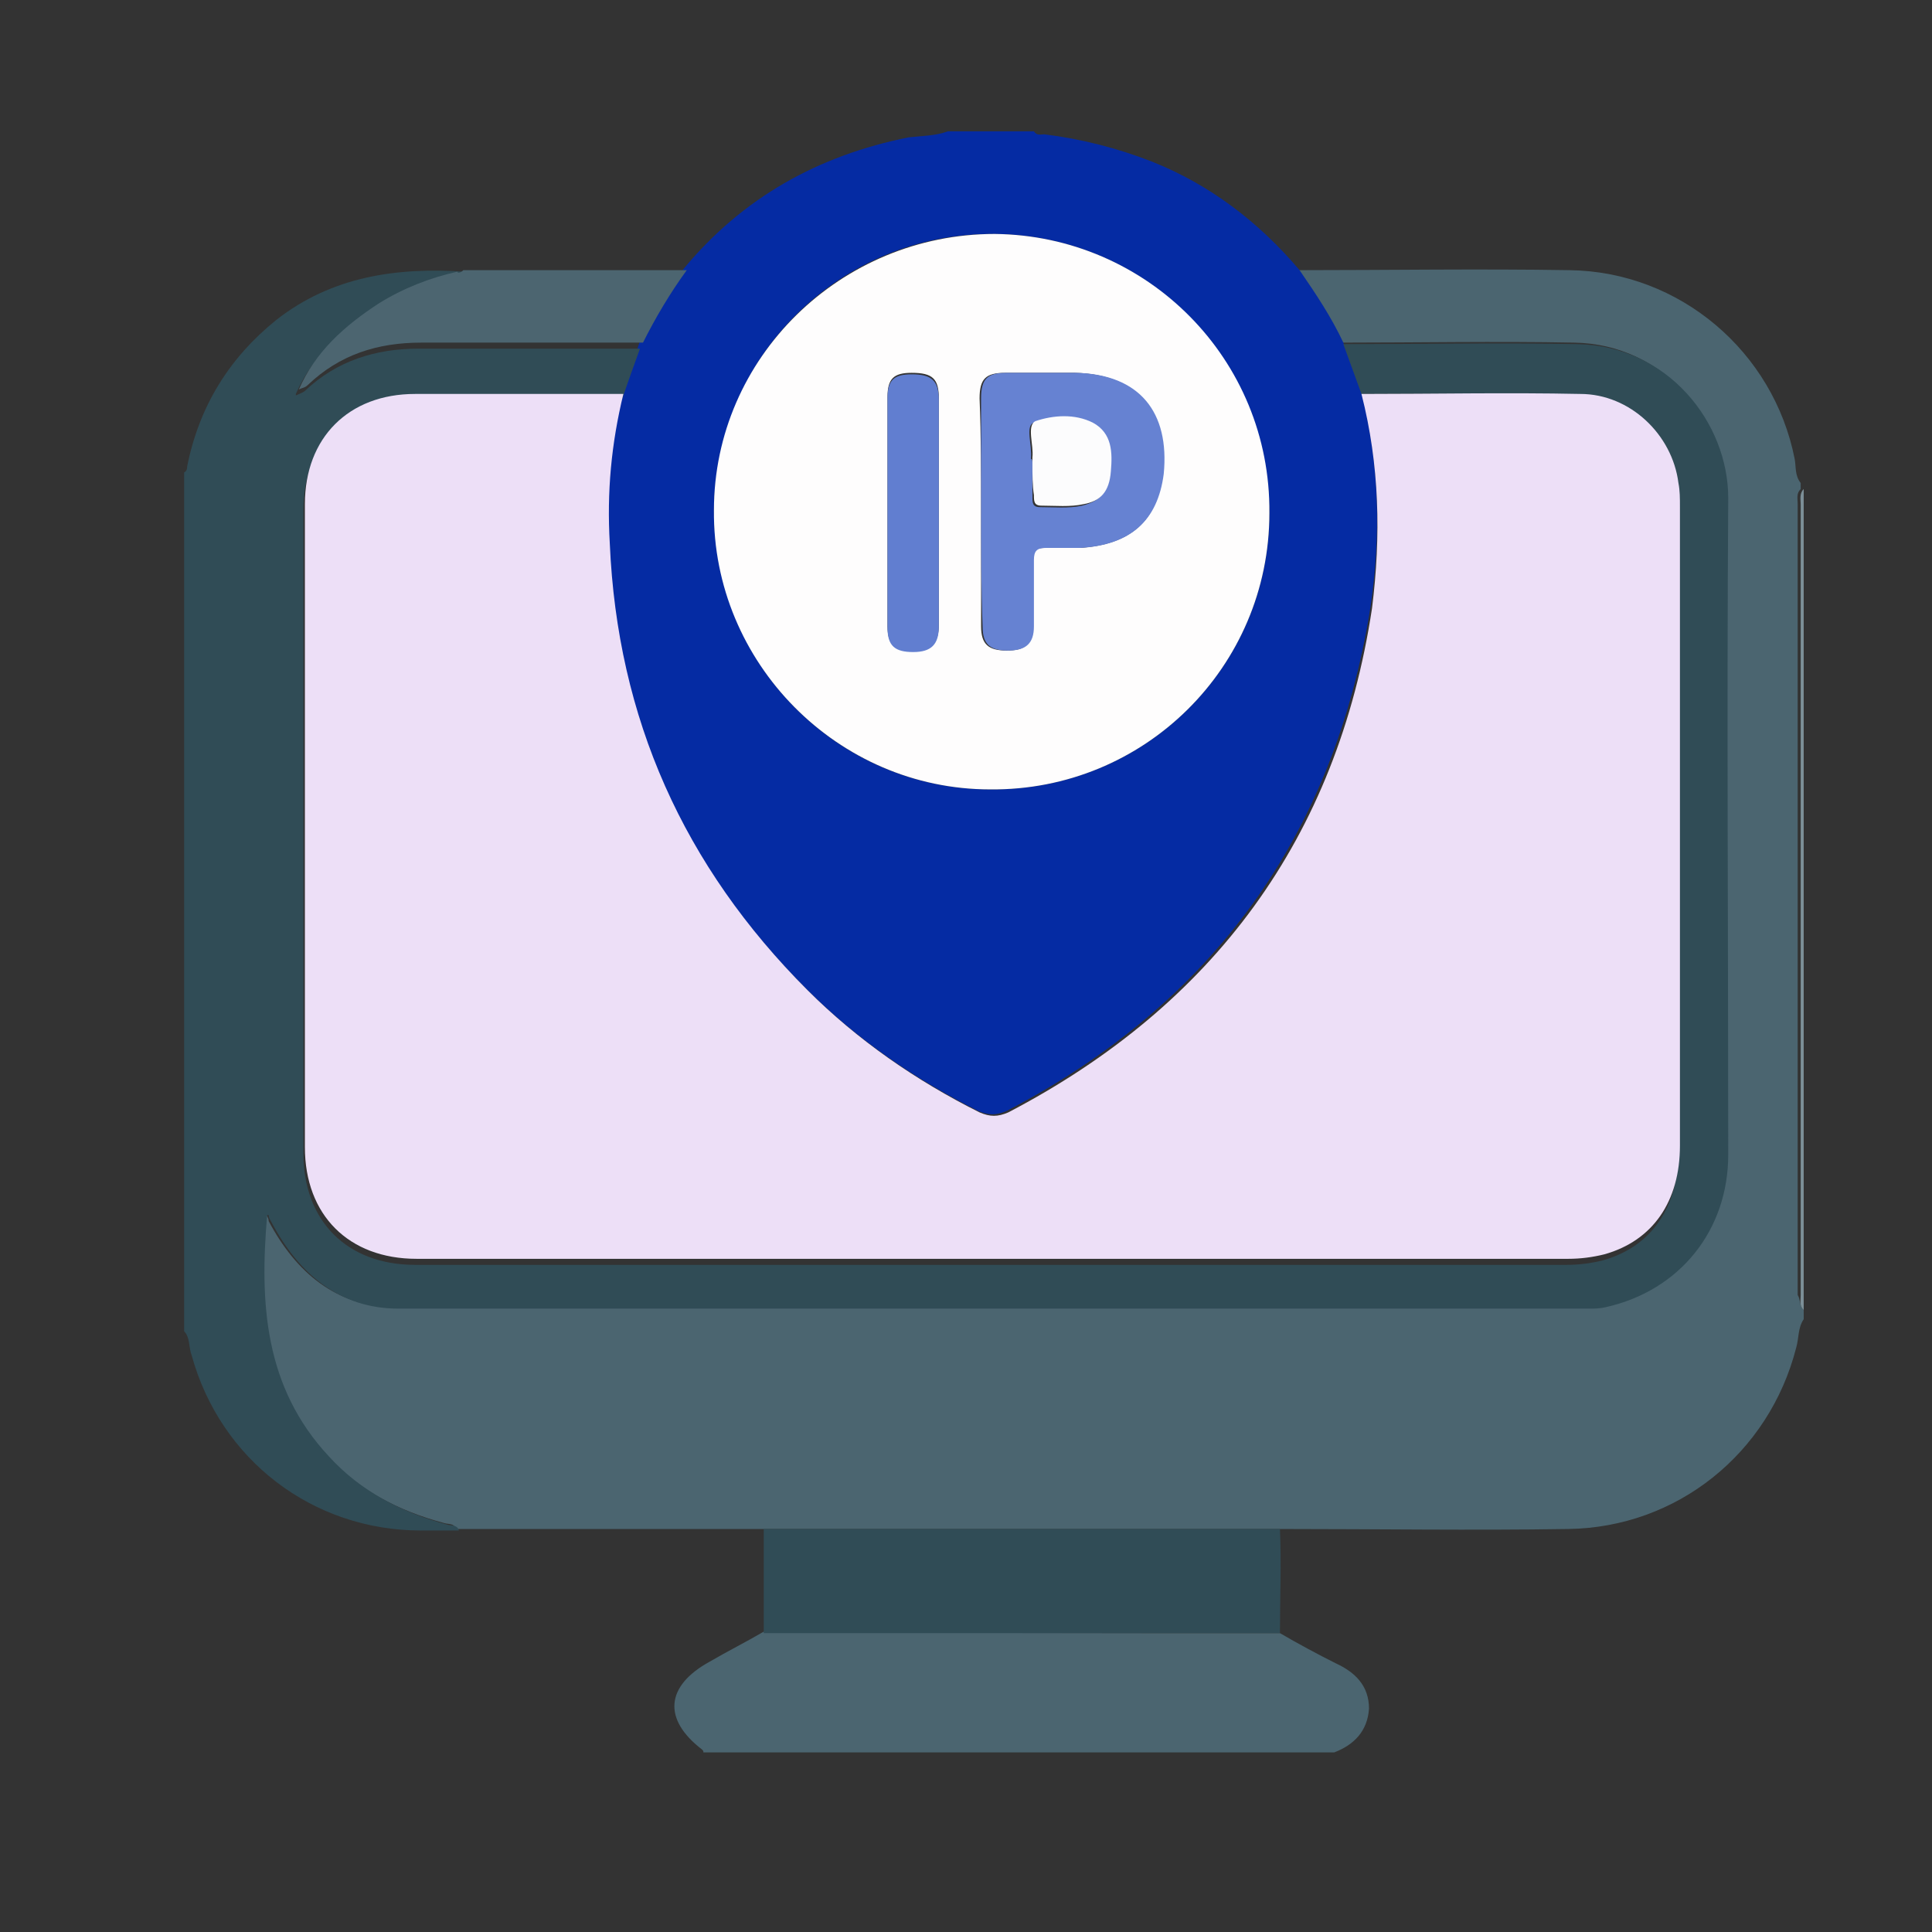
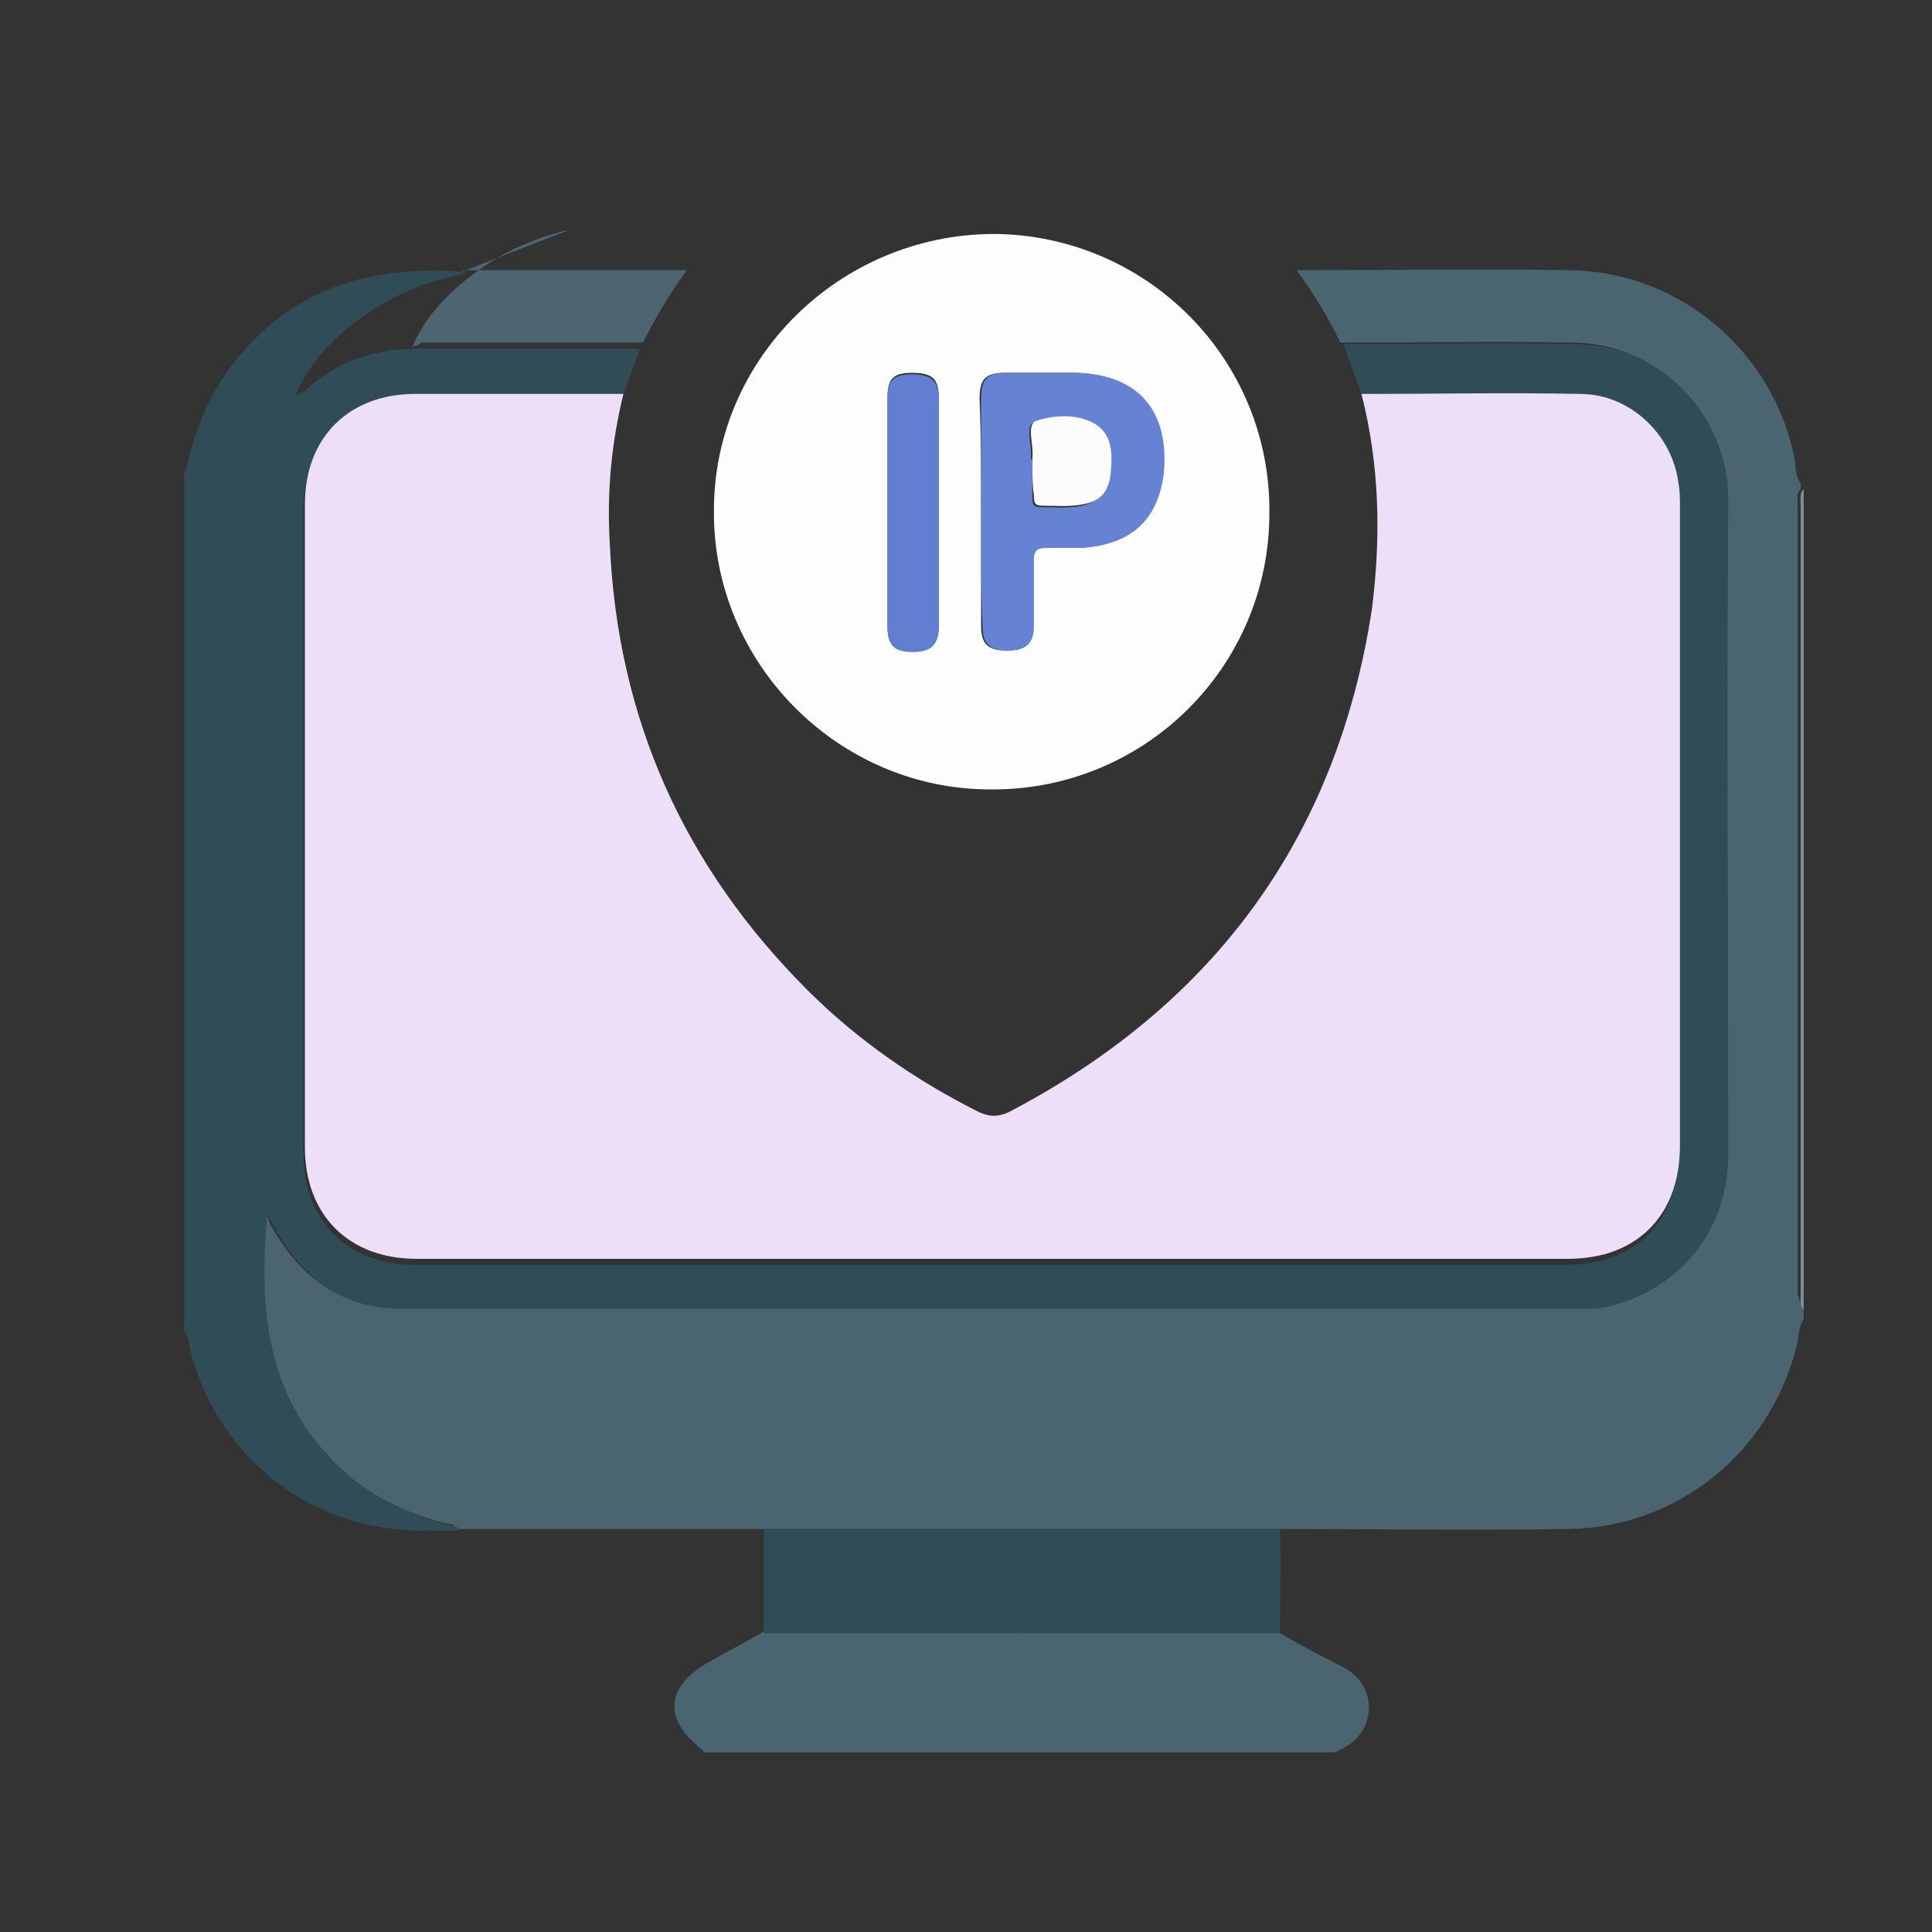
<svg xmlns="http://www.w3.org/2000/svg" id="Layer_1" x="0px" y="0px" viewBox="0 0 128 128" style="enable-background:new 0 0 128 128;" xml:space="preserve">
  <rect x="0" y="0" width="128" height="128" fill="#333333" stroke="none" />
  <style type="text/css"> .st0{fill:#4B6570;} .st1{fill:#052BA3;} .st2{fill:#304C56;} .st3{fill:#7C8F97;} .st4{fill:#EDDFF7;} .st5{fill:#FEFDFD;} .st6{fill:#4C6570;} .st7{fill:#6682D2;} .st8{fill:#617ED0;} .st9{fill:#FCFCFD;} </style>
  <g>
    <path class="st0" d="M119.5,86.8c0,0.2,0,0.4,0,0.6c-0.4,0.6-0.3,1.2-0.5,1.9c-1.8,7-7.9,11.9-15.1,12c-6.4,0.1-12.7,0-19.1,0 c-11.4,0-22.8,0-34.2,0c-1,0-2,0-2.9,0c-5.8,0-11.6,0-17.5,0c-0.1-0.4-0.5-0.3-0.8-0.4c-3-0.8-5.7-2.2-7.8-4.5 c-4.3-4.5-4.6-10.1-4.1-16c0,0,0.1,0,0.1,0c0.1,0.2,0.2,0.3,0.2,0.5c1.8,3.4,4.5,5.7,8.4,5.7c26.3,0.1,52.6,0,78.9,0 c0.4,0,0.8,0,1.1-0.1c4.9-1,8.1-5,8.1-10.1c0-14.5,0-29,0-43.5c0-5-4-10.1-10-10.2c-5.2-0.1-10.4,0-15.5,0 c-0.8-1.7-1.8-3.3-2.9-4.8c6,0,12.1-0.1,18.1,0c7.3,0.1,13.5,5.4,14.9,12.5c0.1,0.5,0,1.1,0.4,1.6c0,0.1,0,0.3,0,0.4 c-0.3,0.3-0.2,0.6-0.2,1c0,17.5,0,35,0,52.4C119.3,86.1,119.2,86.5,119.5,86.8z" />
-     <path class="st1" d="M86.1,17.9c1.1,1.6,2.1,3.1,2.9,4.8c0.4,1.1,0.8,2.2,1.2,3.3c1.2,4.7,1.3,9.4,0.6,14.2 c-2.4,15.2-10.5,26.3-24.1,33.4c-0.7,0.3-1.2,0.3-1.9,0c-4.2-2.1-8.1-4.8-11.4-8.1c-8.2-8.2-12.6-18-13.1-29.6 c-0.1-3.3,0.2-6.6,0.9-9.9c0.4-1.1,0.8-2.2,1.2-3.4c0.9-1.7,1.8-3.3,2.9-4.8c3.9-4.7,8.9-7.5,14.9-8.7C61.1,9,62,9,62.8,8.7 c1.9,0,3.8,0,5.7,0c0.2,0.3,0.4,0.2,0.7,0.2c2.4,0.3,4.8,0.9,7.1,1.8C80.1,12.2,83.4,14.7,86.1,17.9z M84.1,34 c0-10.2-8.1-18.4-18.2-18.5c-10.2-0.1-18.5,8.1-18.6,18.3c0,10.2,8.2,18.5,18.3,18.5C75.8,52.4,84.1,44.2,84.1,34z" />
    <path class="st2" d="M90.2,26.1c-0.4-1.1-0.8-2.2-1.2-3.3c5.2,0,10.4-0.1,15.5,0c6,0.1,10,5.2,10,10.2c-0.1,14.5,0,29,0,43.5 c0,5-3.2,9-8.1,10.1c-0.4,0.1-0.8,0.1-1.1,0.1c-26.3,0-52.6,0-78.9,0c-3.9,0-6.6-2.3-8.4-5.7c-0.1-0.2-0.2-0.3-0.2-0.5 c0,0-0.1,0-0.1,0c-0.5,5.8-0.2,11.4,4.1,16c2.1,2.3,4.8,3.7,7.8,4.5c0.3,0.1,0.7,0,0.8,0.4c-0.8,0-1.7,0-2.5,0 c-7.2,0-13.3-4.7-15.2-11.6c-0.2-0.5-0.1-1.2-0.5-1.6c0-19,0-37.9,0-56.9c0.2-0.1,0.2-0.3,0.2-0.4c0.8-4,2.8-7.2,5.9-9.7 c3.7-2.9,8-3.5,12.5-3.2c-0.2,0.2-0.4,0.2-0.7,0.3c-1.9,0.4-3.6,1.1-5.2,2.1c-2.2,1.4-4.2,3.2-5.3,5.7c0,0,0,0.1,0,0.1s0,0,0,0 c0.2-0.1,0.5-0.2,0.6-0.3c2.1-2,4.7-2.8,7.5-2.8c4.9,0,9.8,0,14.7,0c-0.4,1.1-0.8,2.2-1.2,3.4c-4.6,0-9.2,0-13.8,0 c-4.4,0-7.3,2.9-7.3,7.3c0,14.2,0,28.4,0,42.6c0,4.5,2.9,7.4,7.4,7.4c25.4,0,50.9,0,76.3,0c0.8,0,1.6-0.1,2.4-0.3 c3.2-0.9,5-3.5,5-7.2c0-14.1,0-28.2,0-42.3c0-0.5,0-1.1-0.1-1.6c-0.4-3.3-3.2-5.9-6.5-5.9C99.9,26,95,26.1,90.2,26.1z" />
    <path class="st0" d="M84.8,108.2c1.2,0.7,2.5,1.4,3.7,2c1.3,0.6,2.2,1.5,2.2,3c-0.1,1.5-1,2.4-2.3,2.9c-13.9,0-27.9,0-41.8,0 c0-0.1,0-0.1-0.1-0.2c-2.6-2-2.4-4.2,0.5-5.8c1.2-0.7,2.4-1.3,3.6-2C62.1,108.2,73.5,108.2,84.8,108.2z" />
    <path class="st3" d="M119.5,86.8c-0.3-0.3-0.2-0.6-0.2-1c0-17.5,0-35,0-52.4c0-0.3-0.1-0.7,0.2-1C119.5,50.5,119.5,68.7,119.5,86.8 z" />
    <path class="st2" d="M84.8,108.2c-11.4,0-22.8,0-34.2,0c0-2.3,0-4.6,0-6.9c11.4,0,22.8,0,34.2,0C84.9,103.6,84.8,105.9,84.8,108.2z " />
    <path class="st4" d="M90.2,26.1c4.8,0,9.7-0.1,14.5,0c3.3,0,6.1,2.7,6.5,5.9c0.1,0.5,0.1,1,0.1,1.6c0,14.1,0,28.2,0,42.3 c0,3.7-1.8,6.3-5,7.2c-0.8,0.2-1.6,0.3-2.4,0.3c-25.4,0-50.9,0-76.3,0c-4.5,0-7.4-2.9-7.4-7.4c0-14.2,0-28.4,0-42.6 c0-4.4,2.9-7.3,7.3-7.3c4.6,0,9.2,0,13.8,0c-0.8,3.3-1.1,6.5-0.9,9.9c0.5,11.6,4.9,21.4,13.1,29.6c3.3,3.3,7.2,6,11.4,8.1 c0.7,0.3,1.2,0.3,1.9,0c13.6-7.1,21.8-18.2,24.1-33.4C91.5,35.5,91.4,30.8,90.2,26.1z" />
    <path class="st5" d="M84.1,34c0,10.2-8.3,18.4-18.5,18.3c-10.1,0-18.4-8.4-18.3-18.5c0-10.1,8.4-18.3,18.6-18.3 C76,15.6,84.2,23.8,84.1,34z M65,33.8c0,2.6,0,5.1,0,7.7c0,1.2,0.5,1.6,1.7,1.6c1.2,0,1.7-0.4,1.7-1.6c0-1.5,0-2.9,0-4.4 c0-0.6,0.2-0.8,0.8-0.8c0.8,0,1.5,0,2.3,0c3.4-0.2,5.2-1.8,5.5-4.9c0.5-4.1-1.6-6.6-5.8-6.7c-1.5,0-3.1,0-4.6,0 c-1.3,0-1.7,0.4-1.7,1.7C65,28.9,65,31.4,65,33.8z M58.8,33.8c0,2.6,0,5.1,0,7.7c0,1.2,0.5,1.6,1.7,1.6c1.2,0,1.7-0.5,1.7-1.7 c0-5,0-10,0-15c0-1.3-0.4-1.7-1.8-1.7c-1.2,0-1.6,0.4-1.6,1.6C58.8,28.9,58.8,31.3,58.8,33.8z" />
-     <path class="st6" d="M30.7,17.9c1.3,0,2.6,0,4,0c3.6,0,7.2,0,10.8,0c-1.1,1.5-2.1,3.2-2.9,4.8c-4.9,0-9.8,0-14.7,0 c-2.9,0-5.4,0.8-7.5,2.8c-0.2,0.2-0.4,0.2-0.6,0.3c0,0,0,0,0,0c1.1-2.5,3-4.2,5.3-5.7c1.6-1,3.4-1.7,5.2-2.1 C30.3,18.1,30.5,18.1,30.7,17.9z" />
+     <path class="st6" d="M30.7,17.9c1.3,0,2.6,0,4,0c3.6,0,7.2,0,10.8,0c-1.1,1.5-2.1,3.2-2.9,4.8c-4.9,0-9.8,0-14.7,0 c-0.2,0.2-0.4,0.2-0.6,0.3c0,0,0,0,0,0c1.1-2.5,3-4.2,5.3-5.7c1.6-1,3.4-1.7,5.2-2.1 C30.3,18.1,30.5,18.1,30.7,17.9z" />
    <polygon class="st6" points="19.6,25.9 19.5,25.9 19.6,25.9 " />
    <path class="st7" d="M65,33.8c0-2.5,0-5,0-7.4c0-1.3,0.4-1.7,1.7-1.7c1.5,0,3.1,0,4.6,0c4.2,0.1,6.2,2.6,5.8,6.7 c-0.4,3.1-2.2,4.7-5.5,4.9c-0.8,0-1.5,0-2.3,0c-0.6,0-0.8,0.2-0.8,0.8c0,1.5,0,2.9,0,4.4c0,1.1-0.5,1.6-1.7,1.6 c-1.2,0-1.7-0.4-1.7-1.6C65,39,65,36.4,65,33.8z M68.4,30.7c0,0.7,0,1.5,0,2.2c0,0.4,0,0.7,0.5,0.7c0.9,0,1.9,0.1,2.8-0.1 c1.2-0.3,1.7-0.9,1.8-2.2c0.1-1.2,0.2-2.6-1.2-3.2c-1.2-0.6-2.6-0.6-3.8-0.1c-0.6,0.2-0.1,1.5-0.2,2.4 C68.4,30.4,68.4,30.6,68.4,30.7z" />
    <path class="st8" d="M58.8,33.8c0-2.5,0-5,0-7.4c0-1.2,0.4-1.6,1.6-1.6c1.3,0,1.8,0.4,1.8,1.7c0,5,0,10,0,15c0,1.2-0.5,1.7-1.7,1.7 c-1.2,0-1.7-0.4-1.7-1.6C58.8,38.9,58.8,36.4,58.8,33.8z" />
    <path class="st9" d="M68.4,30.7c0-0.1,0-0.3,0-0.4c0.1-0.8-0.4-2.1,0.2-2.4c1.2-0.4,2.6-0.5,3.8,0.1c1.3,0.7,1.3,2,1.2,3.2 c-0.1,1.4-0.7,2-1.8,2.2c-0.9,0.2-1.9,0.1-2.8,0.1c-0.5,0-0.5-0.3-0.5-0.7C68.4,32.2,68.4,31.4,68.4,30.7z" />
  </g>
</svg>